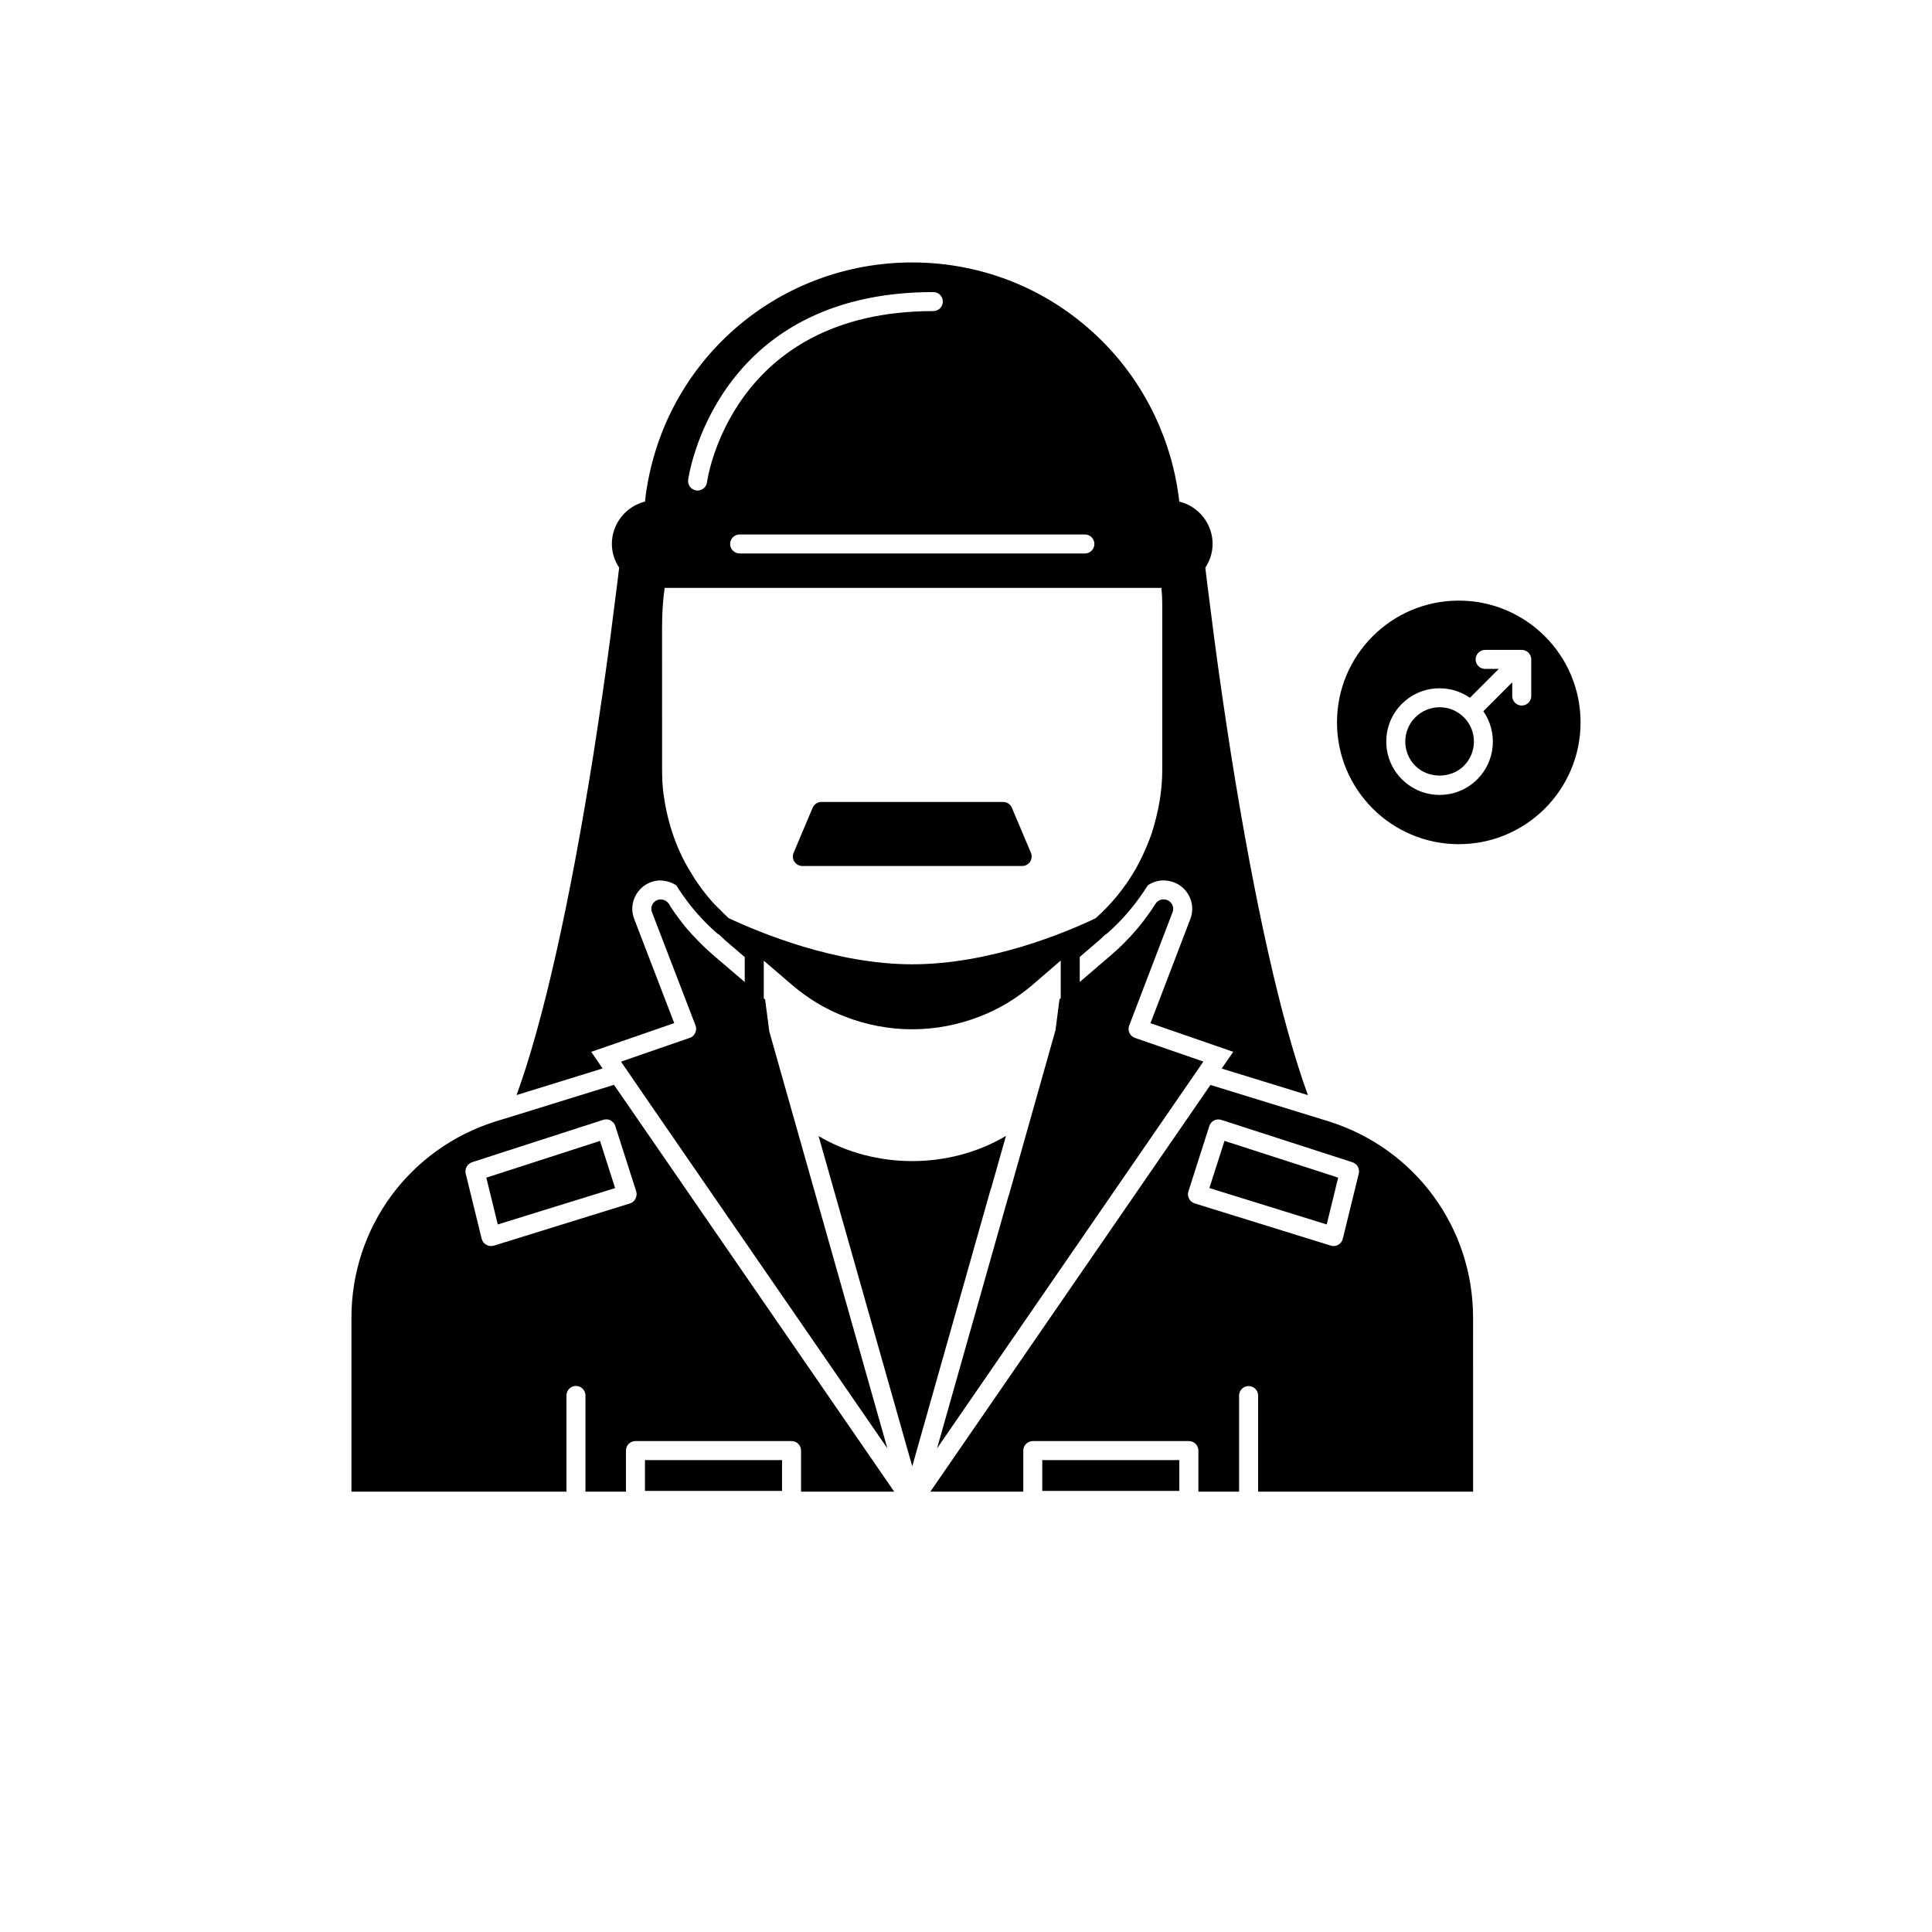
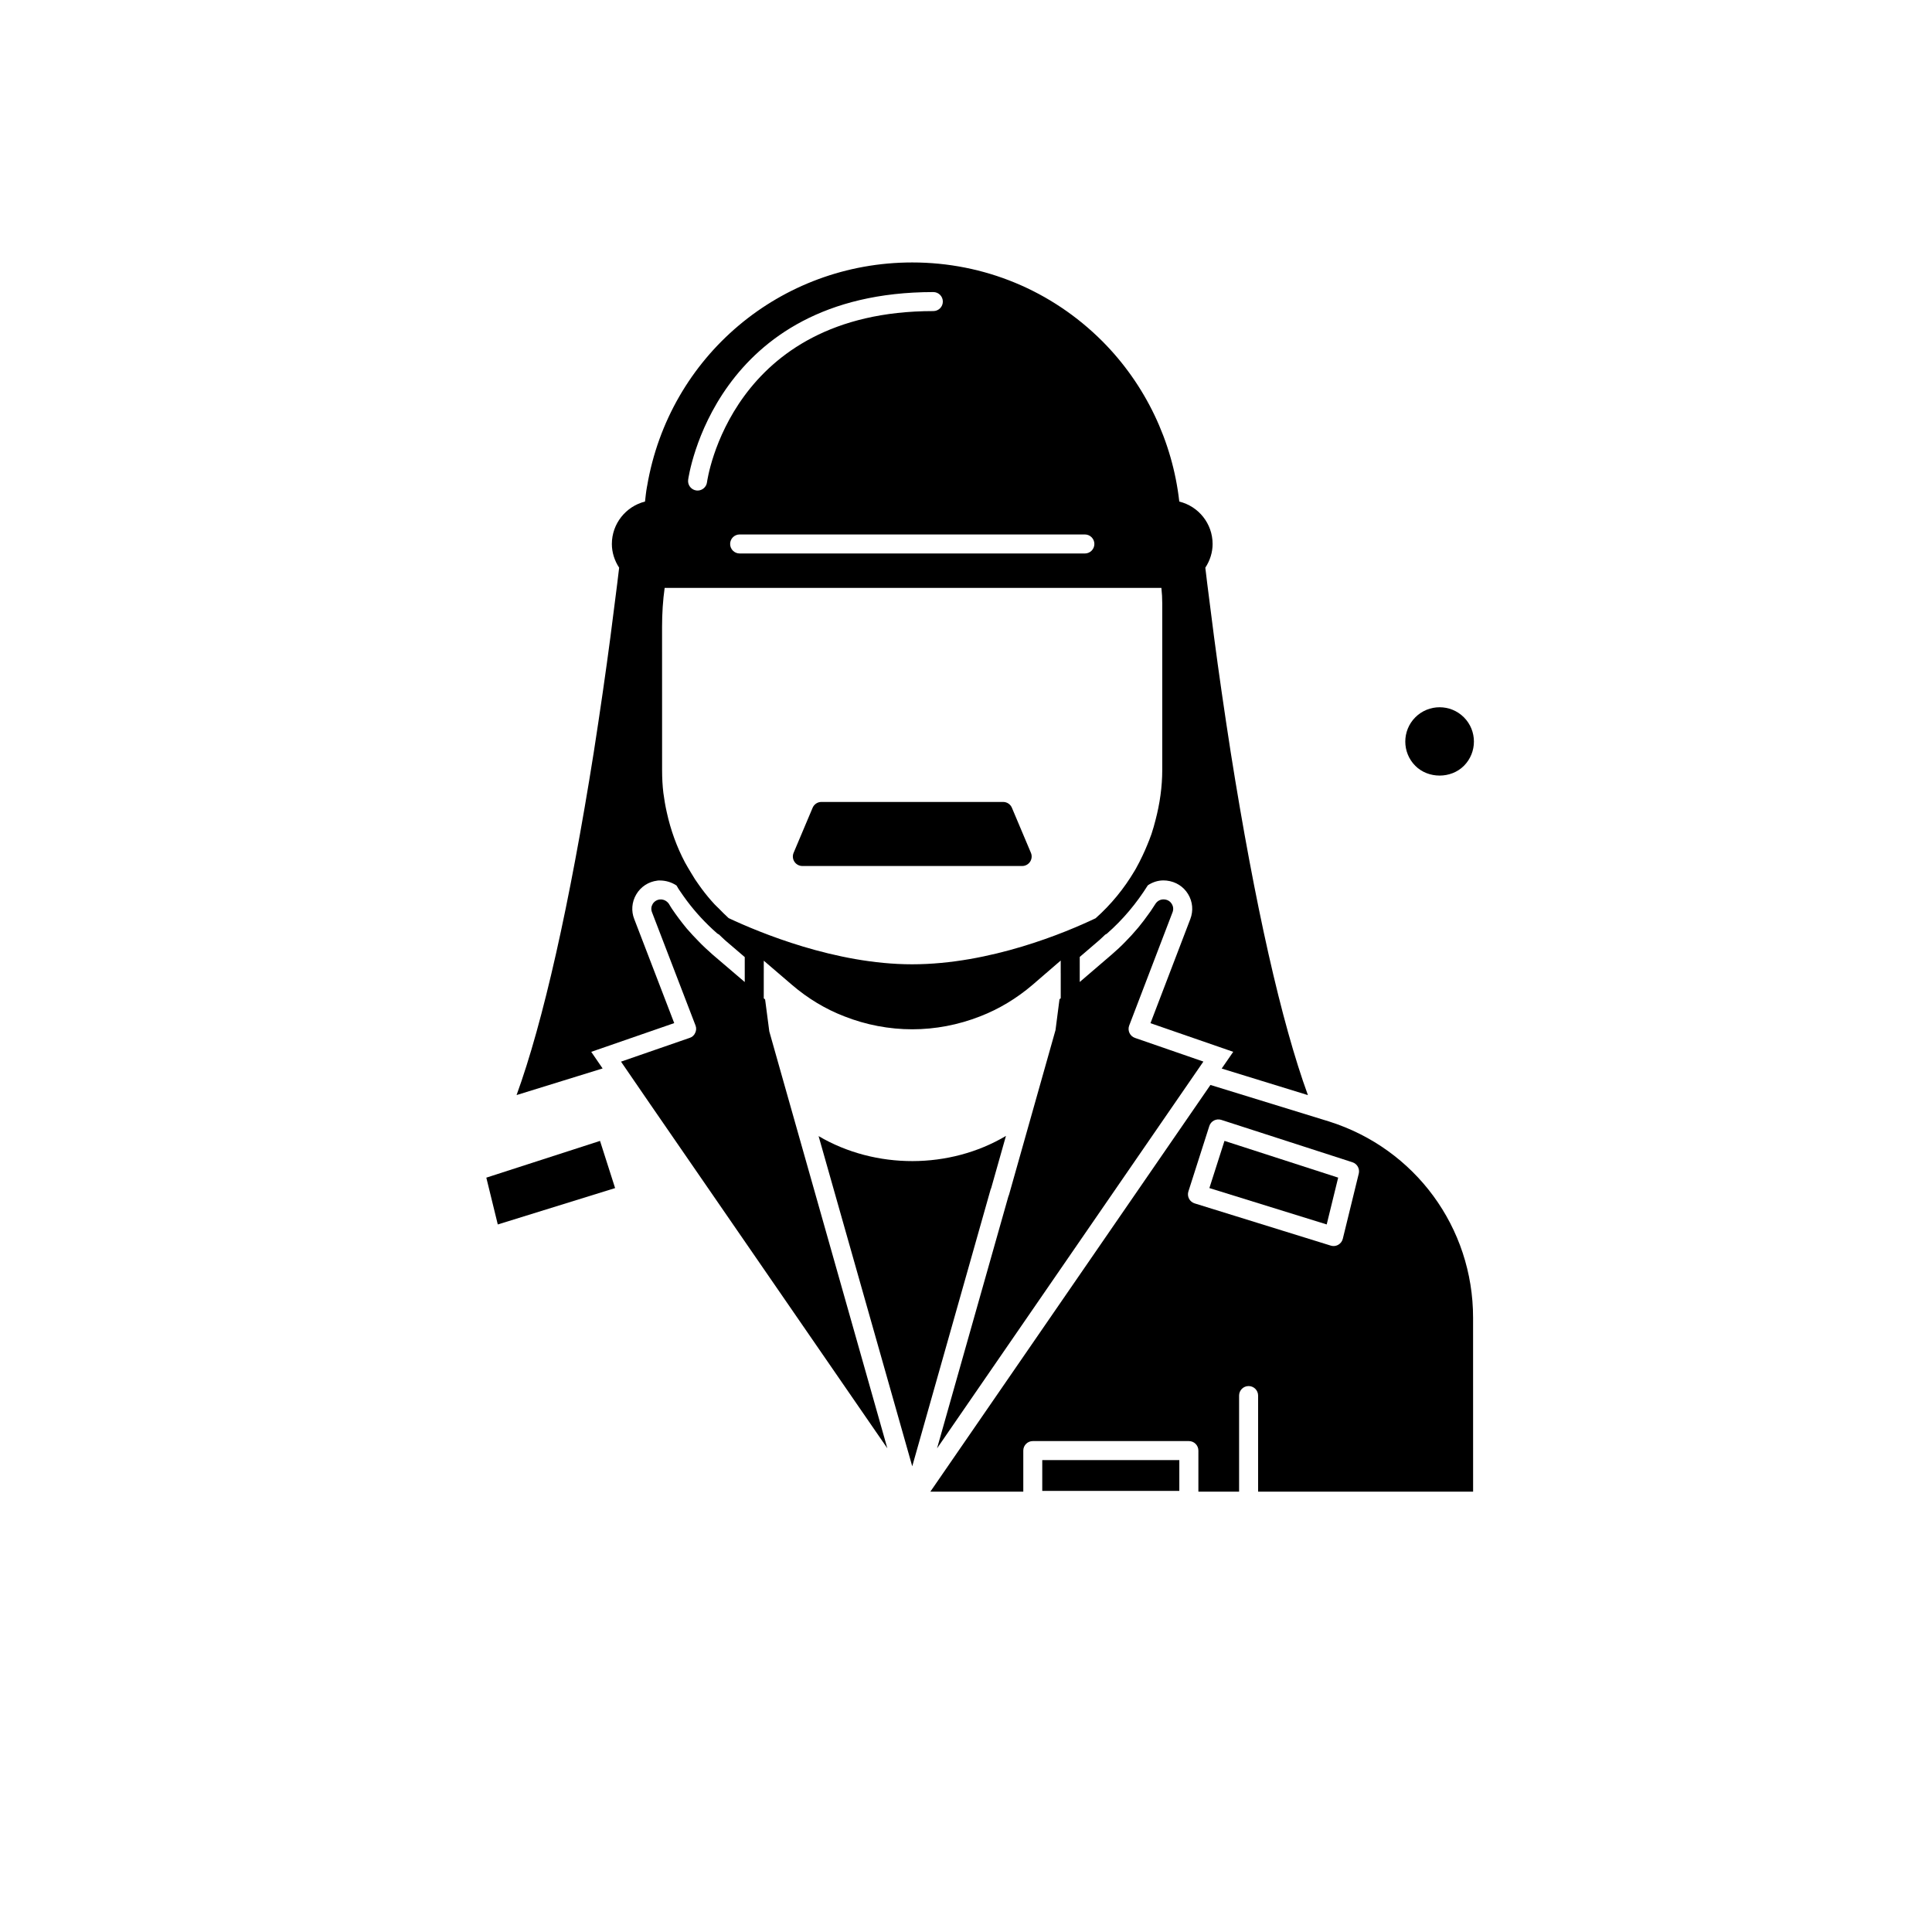
<svg xmlns="http://www.w3.org/2000/svg" fill="#000000" width="800px" height="800px" version="1.1" viewBox="144 144 512 512">
  <g>
    <path d="m356.64 373.5h58.242c0.844 0 1.633-0.422 2.098-1.125 0.469-0.703 0.551-1.594 0.223-2.371l-5.039-11.941c-0.395-0.934-1.305-1.539-2.32-1.539h-48.168c-1.012 0-1.926 0.609-2.32 1.539l-5.039 11.941c-0.328 0.777-0.246 1.668 0.223 2.371 0.465 0.703 1.258 1.125 2.102 1.125z" />
-     <path d="m314.92 530.94h36.324v8.164h-36.324z" />
    <path d="m300.68 422.75 21.996-7.617-10.594-27.574c-0.844-2.109-0.66-4.516 0.531-6.531 1.195-2.031 3.223-3.359 5.562-3.652l0.309-0.039h0.359c1.684 0 3.168 0.5 4.426 1.32 0.078 0.117 0.156 0.258 0.234 0.371 0.164 0.32 0.355 0.609 0.727 1.145 0.574 0.836 1.145 1.672 1.77 2.5 2.324 3.117 5.039 6.043 8.066 8.699 0.133 0.117 0.305 0.18 0.465 0.266 0.555 0.52 1.094 1.07 1.668 1.578l5.168 4.422v6.613l-8.508-7.266c-1.309-1.16-2.57-2.316-3.727-3.527-1.008-1.008-2.066-2.168-3.125-3.375-1.461-1.762-2.769-3.527-3.93-5.238-0.25-0.402-0.555-0.855-0.805-1.309-0.555-0.805-1.461-1.258-2.418-1.16h-0.051c-1.613 0.203-2.621 1.863-2.016 3.375l11.539 30.027c0.254 0.656 0.203 1.359-0.102 1.965-0.25 0.605-0.805 1.109-1.461 1.309l-18.188 6.297 7.707 11.234 62.875 91.238-27.91-98.547-3.375-11.941-1.109-8.465-0.359-0.309v-6.621l0.004 0.004v-3.348l7.457 6.391c4.231 3.629 8.918 6.449 13.906 8.363 5.742 2.266 11.891 3.426 17.984 3.426 6.098 0 12.191-1.16 17.984-3.426 4.938-1.914 9.672-4.734 13.906-8.363l7.457-6.434v3.356l0.004-0.004v6.637l-0.328 0.281-1.055 8.164-12.32 43.637c-0.043 0.16-0.102 0.316-0.176 0.457l-18.898 66.75 12.289-17.848 57.047-82.844s0.004 0 0.004-0.004l1.242-1.805-18.133-6.273c-0.645-0.223-1.172-0.699-1.457-1.316-0.289-0.621-0.312-1.328-0.07-1.965l11.492-30.035c0.582-1.52-0.426-3.18-2.043-3.363l-0.094-0.012c-0.957-0.109-1.883 0.348-2.398 1.164-0.289 0.457-0.586 0.918-0.902 1.379-0.195 0.324-0.531 0.801-0.934 1.34-0.773 1.113-1.707 2.328-2.695 3.539-1.273 1.508-2.32 2.66-3.418 3.758-1.074 1.129-2.348 2.301-3.625 3.41l-8.488 7.281v-6.637l5.211-4.469c0.535-0.465 1.02-0.965 1.547-1.453 0.148-0.082 0.309-0.137 0.438-0.25 4.281-3.742 7.883-8.086 10.844-12.809 1.215-0.812 2.629-1.301 4.144-1.301l0.844 0.047c2.434 0.277 4.469 1.578 5.684 3.586 1.219 2.004 1.434 4.41 0.594 6.598l-10.562 27.605 21.93 7.59-3.055 4.434 22.848 7.039c-7.019-19.246-14.059-50.465-20.453-90.812-1.699-10.918-3.227-21.504-4.422-30.613l-1.816-14.219c-0.199-1.531-0.359-2.887-0.496-4.129 1.23-1.875 1.93-4.051 1.93-6.273 0-5.438-3.742-10.008-8.828-11.25-1.805-15.98-8.957-31.008-20.375-42.477-13.469-13.473-31.367-20.891-50.398-20.891-34.914 0-64.426 24.91-70.258 59.258-0.008 0.043-0.02 0.082-0.027 0.125 0 0.008 0 0.016-0.004 0.02 0 0.012-0.004 0.023-0.008 0.031v0.016c-0.242 1.281-0.371 2.602-0.52 3.914-5.062 1.273-8.785 5.856-8.785 11.246 0 2.238 0.711 4.426 1.93 6.277-0.137 1.238-0.297 2.598-0.496 4.129l-1.812 14.203c-1.199 9.121-2.727 19.707-4.422 30.617-6.398 40.352-13.438 71.566-20.453 90.816l22.801-7.055zm133.34-134.59c0 1.391-1.125 2.519-2.519 2.519l-91.488-0.004c-1.391 0-2.519-1.125-2.519-2.519 0-1.391 1.125-2.519 2.519-2.519h91.488c1.395 0.004 2.519 1.129 2.519 2.523zm-42.676-66.758c1.391 0 2.519 1.125 2.519 2.519 0 1.391-1.125 2.519-2.519 2.519-53.703 0-59.922 44.898-59.98 45.352-0.156 1.273-1.246 2.207-2.496 2.207-0.102 0-0.211-0.008-0.316-0.02-1.379-0.172-2.359-1.434-2.188-2.812 0.066-0.496 6.883-49.766 64.98-49.766zm-71.891 88.773c0-3.648 0.23-7.133 0.688-10.379h131.64c0.152 1.391 0.227 2.758 0.227 4.129v44.082c0 4.543-0.652 8.996-1.781 13.305-0.324 1.25-0.66 2.492-1.07 3.703-0.359 1.047-0.777 2.07-1.199 3.094-0.367 0.887-0.75 1.762-1.16 2.621-0.562 1.172-1.133 2.336-1.777 3.465-0.121 0.211-0.246 0.418-0.367 0.625-2.746 4.637-6.195 8.879-10.305 12.531-7.863 3.746-27.91 12.199-48.637 12.199-20.328 0-40.605-8.473-48.621-12.242-0.902-0.805-1.73-1.664-2.566-2.516-0.383-0.391-0.805-0.754-1.172-1.152-1.184-1.281-2.289-2.613-3.312-3.988-0.582-0.781-1.117-1.555-1.844-2.613 0 0-1.969-3.18-2.68-4.508-2.164-4.098-3.781-8.543-4.809-13.238-0.387-1.691-0.676-3.43-0.91-5.18-0.227-1.891-0.336-3.883-0.336-6.098z" />
-     <path d="m306.71 431.49-25.039 7.758-6.398 1.965c-22.824 7.203-38.137 28.113-38.137 51.992v46.098h56.98v-25.492c0-1.359 1.109-2.519 2.519-2.519 1.41 0 2.519 1.16 2.519 2.519v25.492h10.73v-10.883c0-1.41 1.109-2.519 2.519-2.519h41.363c1.41 0 2.519 1.109 2.519 2.519v10.883h24.688l-69.328-100.66zm5.695 30.18c-0.301 0.605-0.805 1.059-1.461 1.258l-36.074 11.184c-0.25 0.051-0.504 0.102-0.754 0.102-0.453 0-0.855-0.102-1.258-0.352-0.605-0.301-1.008-0.906-1.211-1.562l-4.231-17.281c-0.301-1.309 0.453-2.621 1.711-3.023l7.609-2.469 27.156-8.766c0.605-0.203 1.309-0.152 1.914 0.152 0.102 0.051 0.203 0.102 0.301 0.25 0.453 0.25 0.805 0.707 0.957 1.258l5.543 17.332c0.199 0.605 0.098 1.312-0.203 1.918z" />
    <path d="m272.88 456.09 3.039 12.406 31.09-9.641-3.996-12.504z" />
    <path d="m496.2 441.2-31.422-9.676-74.223 107.78h24.629v-10.883c0-1.391 1.125-2.519 2.519-2.519h41.363c1.391 0 2.519 1.125 2.519 2.519v10.883h10.789v-25.465c0-1.391 1.125-2.519 2.519-2.519 1.391 0 2.519 1.125 2.519 2.519v25.465h56.977l-0.008-46.098c0-23.895-15.344-44.797-38.184-52.008zm7.887 13.812-4.231 17.281c-0.168 0.676-0.602 1.25-1.207 1.59-0.383 0.215-0.809 0.328-1.238 0.328-0.25 0-0.5-0.035-0.746-0.113l-36.074-11.188c-0.641-0.199-1.18-0.648-1.488-1.242s-0.371-1.293-0.164-1.93l5.543-17.332c0.203-0.637 0.652-1.168 1.246-1.473 0.594-0.301 1.293-0.363 1.926-0.156l34.762 11.234c1.254 0.41 1.984 1.719 1.672 3z" />
    <path d="m464.5 458.85 31.09 9.641 3.039-12.406-30.129-9.738z" />
    <path d="m420.21 530.94h36.324v8.164h-36.324z" />
    <path d="m406.69 458.81 3.898-13.781c-14.898 8.855-34.566 8.926-49.652 0.051l24.82 87.504 20.754-73.316c0.047-0.16 0.105-0.312 0.18-0.457z" />
    <path d="m525.51 331.43c-2.328 0-4.66 0.887-6.434 2.66-3.547 3.551-3.547 9.32 0 12.867 3.438 3.438 9.43 3.438 12.867 0 3.547-3.547 3.547-9.32 0-12.867-1.777-1.777-4.106-2.66-6.434-2.66z" />
-     <path d="m530.59 303.17c-17.824 0-32.273 14.449-32.273 32.273 0 17.824 14.449 32.273 32.273 32.273 17.824 0 32.273-14.449 32.273-32.273 0-17.824-14.449-32.273-32.273-32.273zm19.207 25.289c0 1.391-1.125 2.519-2.519 2.519-1.391 0-2.519-1.125-2.519-2.519v-3.629l-7.652 7.652c3.816 5.508 3.301 13.129-1.602 18.031-2.668 2.672-6.219 4.144-9.996 4.144-3.777 0-7.324-1.473-9.996-4.144-5.512-5.512-5.512-14.48 0-19.992 4.906-4.902 12.527-5.418 18.031-1.602l7.652-7.652h-3.625c-1.391 0-2.519-1.125-2.519-2.519 0-1.391 1.125-2.519 2.519-2.519h9.707c0.328 0 0.652 0.066 0.961 0.195 0.617 0.254 1.109 0.746 1.363 1.363 0.129 0.309 0.195 0.633 0.195 0.961z" />
  </g>
</svg>